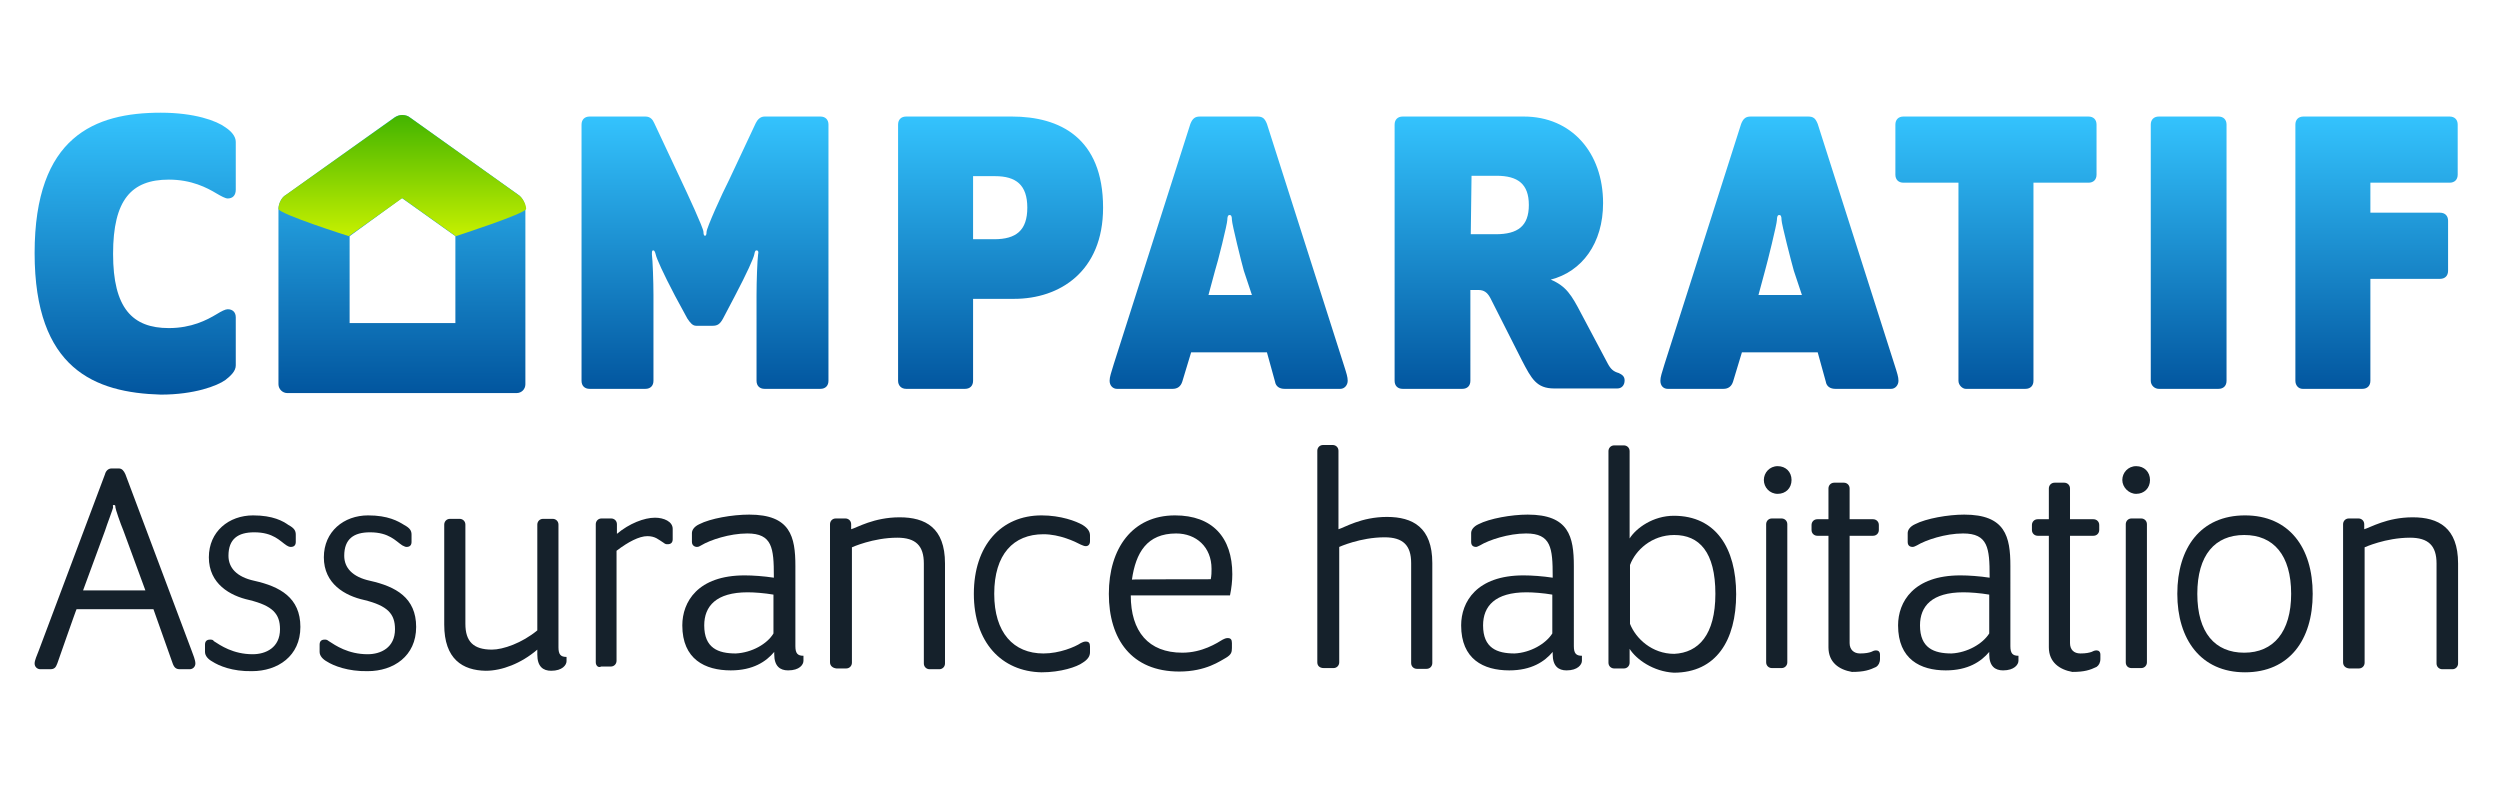
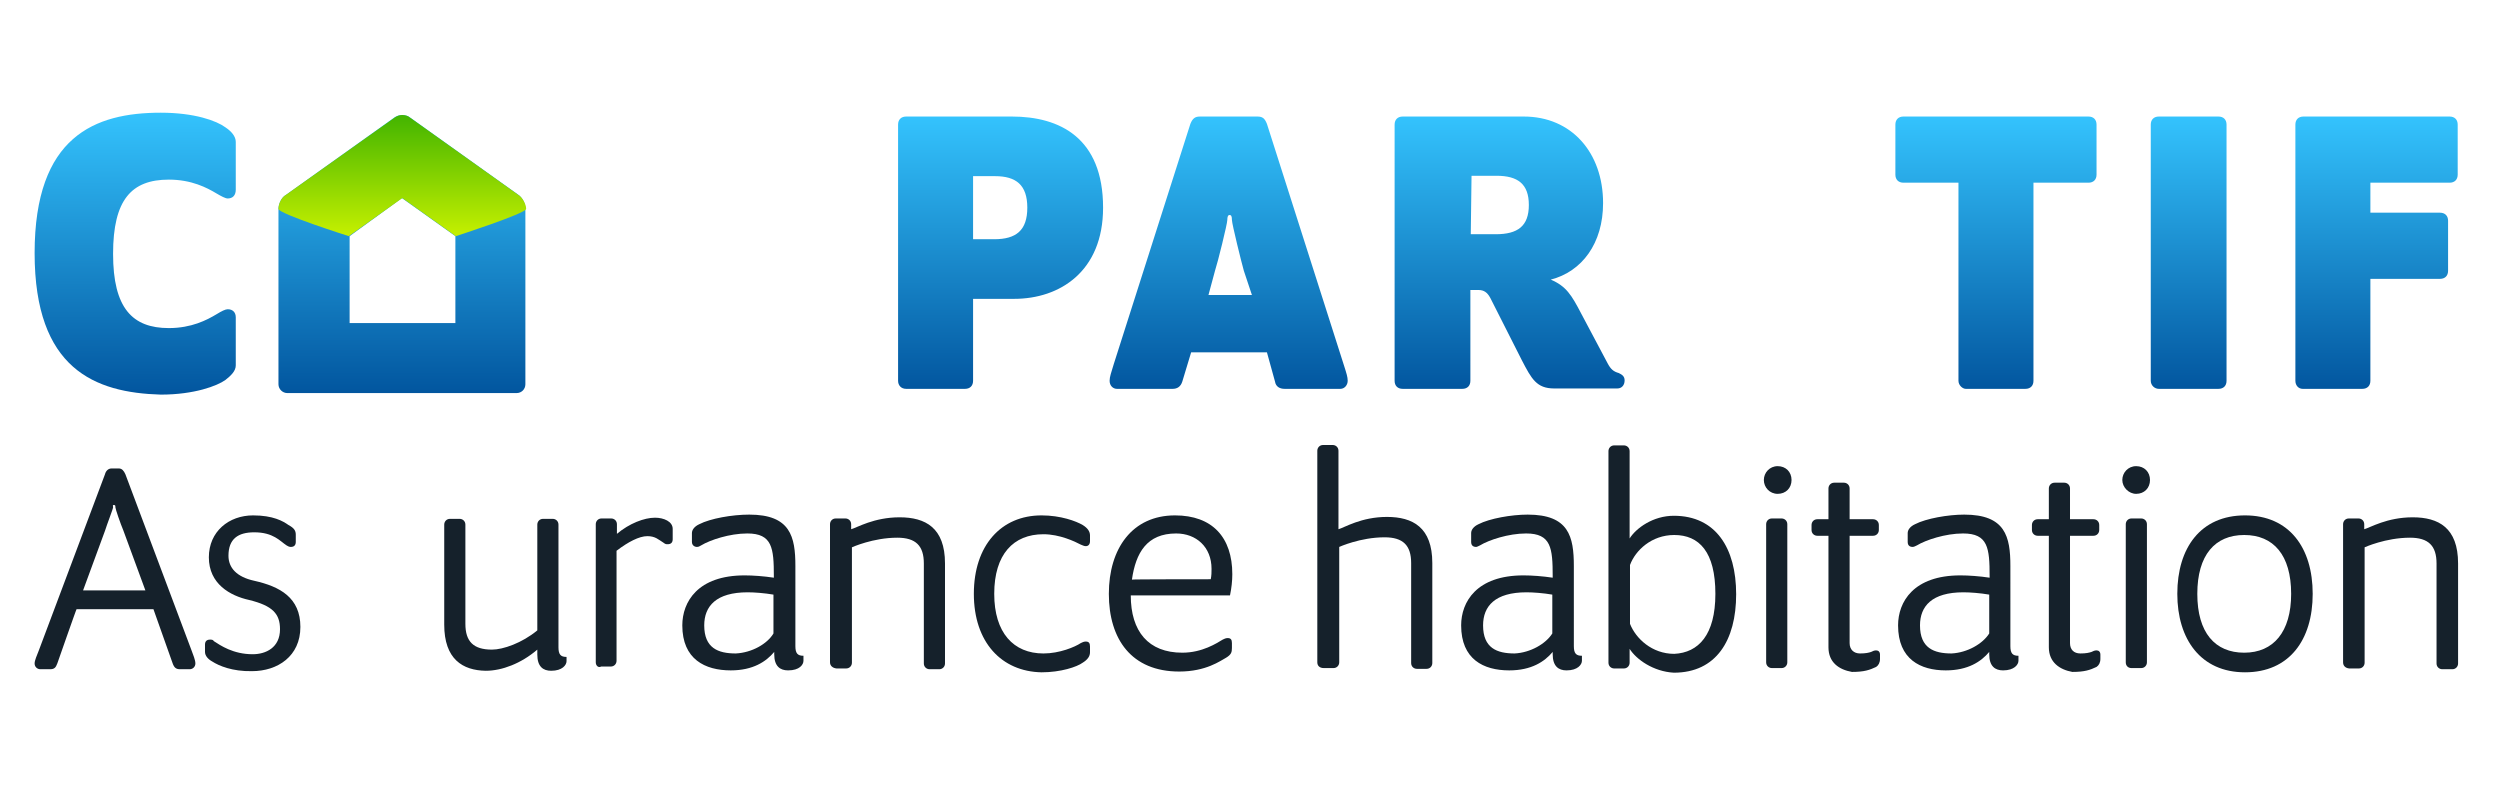
<svg xmlns="http://www.w3.org/2000/svg" version="1.1" id="Calque_1" x="0px" y="0px" width="650px" height="204px" viewBox="0 0 650 204" style="enable-background:new 0 0 650 204;" xml:space="preserve">
  <style type="text/css">
	.st0{fill:url(#SVGID_1_);}
	.st1{fill:url(#SVGID_00000119808083775662408200000006500358163246996927_);}
	.st2{fill:url(#SVGID_00000173848293568811235280000018319653844718973844_);}
	.st3{fill:url(#SVGID_00000134968177933240659780000005083571559374509466_);}
	.st4{fill:url(#SVGID_00000065056919731676765680000012553541880062785213_);}
	.st5{fill:url(#SVGID_00000088842816393523977340000004816227106973894540_);}
	.st6{fill:url(#SVGID_00000119807526043670308000000010793556608109500859_);}
	.st7{fill:url(#SVGID_00000052101890822197303470000008296950526595148466_);}
	.st8{fill:url(#SVGID_00000104681965916673420250000006412200803414468536_);}
	.st9{fill:#15212B;}
	.st10{fill:url(#SVGID_00000144302585242142993100000007177964785866929594_);}
	.st11{fill:url(#SVGID_00000180349827134823105260000007966771998254932388_);}
</style>
  <g>
    <linearGradient id="SVGID_1_" gradientUnits="userSpaceOnUse" x1="35.15" y1="-111.7" x2="35.15" y2="-38.767" gradientTransform="matrix(1 0 0 1 0 141)">
      <stop offset="0" style="stop-color:#34C3FD" />
      <stop offset="1" style="stop-color:#02569F" />
    </linearGradient>
    <path class="st0" d="M9,65.8c0-30.4,15.7-36.5,32.8-36.5c8.8,0,14.5,2.1,16.8,3.8c1.5,1,2.7,2.3,2.7,3.8v12.4   c0,1.5-0.8,2.3-2.1,2.3c-0.6,0-1.7-0.6-2.9-1.3c-2.5-1.5-6.5-3.6-12.4-3.6c-9.7,0-14.5,5.2-14.5,19.3s5,19.3,14.5,19.3   c5.9,0,9.9-2.1,12.4-3.6c1.3-0.8,2.3-1.3,2.9-1.3c1.3,0,2.1,0.8,2.1,2.1V95c0,1.5-1.3,2.7-2.7,3.8c-2.1,1.5-8,3.8-16.8,3.8   C24.7,102.1,9,96,9,65.8z" />
    <linearGradient id="SVGID_00000005257357966919870370000005128588787137474463_" gradientUnits="userSpaceOnUse" x1="183.3" y1="-110.7" x2="183.3" y2="-39.9" gradientTransform="matrix(1 0 0 1 0 141)">
      <stop offset="0" style="stop-color:#34C3FD" />
      <stop offset="1" style="stop-color:#02569F" />
    </linearGradient>
-     <path style="fill:url(#SVGID_00000005257357966919870370000005128588787137474463_);" d="M178.7,82.8l-3.2-5.9   c-3.1-5.9-4.8-9.7-5-10.7c-0.2-0.8-0.4-1.1-0.6-1.1c-0.4,0-0.4,0.2-0.4,1.1c0.2,1.5,0.4,7.1,0.4,10.5V99c0,1.3-0.8,2.1-2.1,2.1   h-14.5c-1.3,0-2.1-0.8-2.1-2.1V32.4c0-1.3,0.8-2.1,2.1-2.1h14.5c1.3,0,1.9,0.8,2.3,1.7l6.9,14.7c1.7,3.6,5.9,12.6,5.9,13.6   c0,0.8,0.2,1,0.4,1s0.4-0.2,0.4-1c0-1,4-9.9,5.9-13.6l6.9-14.7c0.4-0.8,1.1-1.7,2.3-1.7h14.5c1.3,0,2.1,0.8,2.1,2.1V99   c0,1.3-0.8,2.1-2.1,2.1h-14.5c-1.3,0-2.1-0.8-2.1-2.1V76.7c0-3.6,0.2-9,0.4-10.5c0.2-0.8,0-1.1-0.4-1.1c-0.2,0-0.4,0-0.6,1.1   c-0.2,1-1.9,4.8-5,10.7l-3.1,5.9c-0.8,1.5-1.5,1.9-2.7,1.9H181C180.1,84.7,179.5,84,178.7,82.8L178.7,82.8z" />
    <linearGradient id="SVGID_00000179635611098798201480000001463944869930004653_" gradientUnits="userSpaceOnUse" x1="260.15" y1="-110.7" x2="260.15" y2="-39.9" gradientTransform="matrix(1 0 0 1 0 141)">
      <stop offset="0" style="stop-color:#34C3FD" />
      <stop offset="1" style="stop-color:#02569F" />
    </linearGradient>
    <path style="fill:url(#SVGID_00000179635611098798201480000001463944869930004653_);" d="M233.5,99V32.4c0-1.3,0.8-2.1,2.1-2.1   h27.5c12.4,0,23.7,5.5,23.7,23.7c0,16.6-11.3,23.7-23.1,23.7H253V99c0,1.3-0.8,2.1-2.1,2.1h-15.3C234.3,101.1,233.5,100.2,233.5,99   z M253,62.2h5.5c5.7,0,8.6-2.3,8.6-8.2s-2.9-8.2-8.4-8.2H253V62.2L253,62.2z" />
    <linearGradient id="SVGID_00000155854069126907175530000010085364000951049628_" gradientUnits="userSpaceOnUse" x1="319.45" y1="-110.7" x2="319.45" y2="-39.9" gradientTransform="matrix(1 0 0 1 0 141)">
      <stop offset="0" style="stop-color:#34C3FD" />
      <stop offset="1" style="stop-color:#02569F" />
    </linearGradient>
    <path style="fill:url(#SVGID_00000155854069126907175530000010085364000951049628_);" d="M307.4,99.2c-0.4,1.3-1.3,1.9-2.5,1.9   h-14.5c-1,0-1.9-0.8-1.9-2.1c0-1,0.4-2.1,1.1-4.4l19.9-62.4c0.6-1.5,1.3-1.9,2.5-1.9h14.9c1.3,0,1.9,0.4,2.5,1.9l19.9,62.4   c0.8,2.5,1.1,3.4,1.1,4.4c0,1.1-0.8,2.1-1.9,2.1H334c-1.3,0-2.3-0.6-2.5-1.9l-2.1-7.6h-19.7L307.4,99.2z M323.4,70.4   c-0.6-2.1-3.1-12.2-3.1-13.2s-0.2-1.3-0.6-1.3s-0.6,0.4-0.6,1.3c0,1-2.5,11.1-3.2,13.2l-1.7,6.3h11.3L323.4,70.4L323.4,70.4z" />
    <linearGradient id="SVGID_00000142152846281000344650000000120149985977871765_" gradientUnits="userSpaceOnUse" x1="392.5" y1="-110.7" x2="392.5" y2="-39.9" gradientTransform="matrix(1 0 0 1 0 141)">
      <stop offset="0" style="stop-color:#34C3FD" />
      <stop offset="1" style="stop-color:#02569F" />
    </linearGradient>
    <path style="fill:url(#SVGID_00000142152846281000344650000000120149985977871765_);" d="M411.1,81.5l6.9,13   c0.8,1.5,1.5,2.1,2.9,2.5c0.8,0.4,1.5,0.8,1.5,1.9c0,1.3-0.8,2.1-1.9,2.1h-16.4c-4.6,0-5.9-2.5-8.4-7.3l-8.2-16.2   c-0.8-1.5-1.7-2.1-3.1-2.1h-2.1V99c0,1.3-0.8,2.1-2.1,2.1h-15.5c-1.3,0-2.1-0.8-2.1-2.1V32.4c0-1.3,0.8-2.1,2.1-2.1h31.5   c12.4,0,20.6,9.4,20.6,22.5c0,10.5-5.5,17.8-13.6,19.9C407.2,74.4,408.6,76.7,411.1,81.5L411.1,81.5z M382.4,60.9h6.5   c5.7,0,8.6-2.1,8.6-7.6s-2.9-7.6-8.4-7.6h-6.5L382.4,60.9L382.4,60.9z" />
    <linearGradient id="SVGID_00000101088547889833574640000017047826410721563308_" gradientUnits="userSpaceOnUse" x1="462.65" y1="-110.7" x2="462.65" y2="-39.9" gradientTransform="matrix(1 0 0 1 0 141)">
      <stop offset="0" style="stop-color:#34C3FD" />
      <stop offset="1" style="stop-color:#02569F" />
    </linearGradient>
-     <path style="fill:url(#SVGID_00000101088547889833574640000017047826410721563308_);" d="M450.6,99.2c-0.4,1.3-1.3,1.9-2.5,1.9   h-14.5c-1.1,0-1.9-0.8-1.9-2.1c0-1,0.4-2.1,1.1-4.4l19.9-62.4c0.6-1.5,1.3-1.9,2.5-1.9h14.9c1.3,0,1.9,0.4,2.5,1.9l19.9,62.4   c0.8,2.5,1.1,3.4,1.1,4.4c0,1.1-0.8,2.1-1.9,2.1h-14.5c-1.3,0-2.3-0.6-2.5-1.9l-2.1-7.6h-19.7L450.6,99.2z M466.4,70.4   c-0.6-2.1-3.2-12.2-3.2-13.2s-0.2-1.3-0.6-1.3s-0.6,0.4-0.6,1.3c0,1-2.5,11.1-3.1,13.2l-1.7,6.3h11.3L466.4,70.4L466.4,70.4z" />
    <linearGradient id="SVGID_00000010288790955277401020000001587457454238196922_" gradientUnits="userSpaceOnUse" x1="518.95" y1="-110.7" x2="518.95" y2="-39.9" gradientTransform="matrix(1 0 0 1 0 141)">
      <stop offset="0" style="stop-color:#34C3FD" />
      <stop offset="1" style="stop-color:#02569F" />
    </linearGradient>
    <path style="fill:url(#SVGID_00000010288790955277401020000001587457454238196922_);" d="M509.2,99V47.5h-14.3   c-1.3,0-2.1-0.8-2.1-2.1v-13c0-1.3,0.8-2.1,2.1-2.1H543c1.3,0,2.1,0.8,2.1,2.1v13c0,1.3-0.8,2.1-2.1,2.1h-14.3V99   c0,1.3-0.8,2.1-2.1,2.1h-15.5C510.3,101.1,509.2,100.2,509.2,99L509.2,99z" />
    <linearGradient id="SVGID_00000096738838397756967590000005989296063538185871_" gradientUnits="userSpaceOnUse" x1="569.05" y1="-110.7" x2="569.05" y2="-39.9" gradientTransform="matrix(1 0 0 1 0 141)">
      <stop offset="0" style="stop-color:#34C3FD" />
      <stop offset="1" style="stop-color:#02569F" />
    </linearGradient>
    <path style="fill:url(#SVGID_00000096738838397756967590000005989296063538185871_);" d="M559.2,99V32.4c0-1.3,0.8-2.1,2.1-2.1   h15.5c1.3,0,2.1,0.8,2.1,2.1V99c0,1.3-0.8,2.1-2.1,2.1h-15.5C560.2,101.1,559.2,100.2,559.2,99z" />
    <linearGradient id="SVGID_00000094600717919405079670000011425871848992973732_" gradientUnits="userSpaceOnUse" x1="617.9" y1="-110.7" x2="617.9" y2="-39.9" gradientTransform="matrix(1 0 0 1 0 141)">
      <stop offset="0" style="stop-color:#34C3FD" />
      <stop offset="1" style="stop-color:#02569F" />
    </linearGradient>
    <path style="fill:url(#SVGID_00000094600717919405079670000011425871848992973732_);" d="M596.8,99V32.4c0-1.3,0.8-2.1,2.1-2.1h38   c1.3,0,2.1,0.8,2.1,2.1v13c0,1.3-0.8,2.1-2.1,2.1h-20.6v7.8h18.1c1.3,0,2.1,0.8,2.1,2.1v13c0,1.3-0.8,2.1-2.1,2.1h-18.1V99   c0,1.3-0.8,2.1-2.1,2.1h-15.5C597.6,101.1,596.8,100.2,596.8,99z" />
    <path class="st9" d="M14.9,172.5c-0.4,1.1-0.8,1.5-1.9,1.5h-2.5c-0.8,0-1.5-0.6-1.5-1.5c0-0.8,0.6-2.1,1.1-3.4l17.2-45.8   c0.2-0.8,0.8-1.5,1.7-1.5h1.9c0.8,0,1.3,0.6,1.7,1.5l17.2,45.8c0.4,1.1,1,2.5,1,3.4c0,0.8-0.6,1.5-1.5,1.5h-2.5   c-1,0-1.5-0.4-1.9-1.5l-5-14.1h-20C19.9,158.2,14.9,172.5,14.9,172.5z M32.1,138c-0.8-1.9-2.1-5.7-2.1-6.1c0-0.4,0-0.6-0.4-0.6   s-0.2,0.2-0.2,0.6c0,0.4-1.5,4.2-2.1,6.1l-5.7,15.5h16.2L32.1,138z" />
    <path class="st9" d="M55.2,172c-1.1-0.6-1.9-1.5-1.9-2.5v-1.9c0-0.8,0.4-1.3,1.3-1.3c0.4,0,0.8,0,1,0.4c1.7,1.1,5,3.4,10.1,3.4   c3.4,0,7.1-1.7,7.1-6.5c0-4-1.9-6.1-8-7.6c-5-1.1-10.5-4.2-10.5-11.1c0-6.7,5.2-10.9,11.5-10.9c5.2,0,7.8,1.5,9.2,2.5   c1.5,0.8,1.9,1.5,1.9,2.5v1.9c0,0.8-0.4,1.3-1.3,1.3c-0.4,0-0.8-0.2-1.1-0.4c-1.7-1.1-3.4-3.4-8.4-3.4c-4.2,0-6.7,1.7-6.7,6.1   c0,3.1,2.1,5.5,6.7,6.5c6.7,1.5,12,4.4,12,12s-5.9,11.5-12.6,11.5C60.4,174.6,56.9,173.1,55.2,172z" />
-     <path class="st9" d="M85,172c-1.1-0.6-1.9-1.5-1.9-2.5v-1.9c0-0.8,0.4-1.3,1.3-1.3c0.4,0,0.6,0,1.1,0.4c1.7,1.1,5,3.4,10.1,3.4   c3.4,0,7.1-1.7,7.1-6.5c0-4-1.9-6.1-8-7.6c-5-1.1-10.5-4.2-10.5-11.1c0-6.7,5.2-10.9,11.5-10.9c5.2,0,7.8,1.5,9.4,2.5   c1.5,0.8,1.9,1.5,1.9,2.5v1.9c0,0.8-0.4,1.3-1.3,1.3c-0.4,0-0.6-0.2-1.1-0.4c-1.7-1.1-3.4-3.4-8.4-3.4c-4.2,0-6.7,1.7-6.7,6.1   c0,3.1,2.1,5.5,6.7,6.5c6.7,1.5,12,4.4,12,12s-5.9,11.5-12.6,11.5C90.5,174.6,86.7,173.1,85,172z" />
    <path class="st9" d="M115.5,162.4v-26c0-0.8,0.6-1.5,1.5-1.5h2.5c0.8,0,1.5,0.6,1.5,1.5v25.8c0,4.6,2.1,6.7,6.9,6.7   c2.9,0,7.8-1.7,11.8-5v-27.5c0-0.8,0.6-1.5,1.5-1.5h2.5c0.8,0,1.5,0.6,1.5,1.5v31.9c0,1.9,0.6,2.5,2.1,2.5v1.1c0,1-1.1,2.5-4,2.5   c-2.1,0-3.6-1.1-3.6-4.2v-1.3c-4.2,3.6-9.2,5.5-13.4,5.5C120.3,174.3,115.5,171.4,115.5,162.4L115.5,162.4z" />
    <path class="st9" d="M154.9,172.2v-35.9c0-0.8,0.6-1.5,1.5-1.5h2.5c0.8,0,1.5,0.6,1.5,1.5v2.5c3.2-2.7,7.1-4.2,9.9-4.2   c2.3,0,4.6,1,4.6,2.9v2.7c0,0.8-0.4,1.3-1.3,1.3c-0.4,0-0.6,0-1.1-0.4c-1.3-0.8-2.1-1.7-4.2-1.7c-2.1,0-5,1.5-8,3.8v28.6   c0,0.8-0.6,1.5-1.5,1.5h-2.5C155.6,173.7,154.9,173.1,154.9,172.2z" />
    <path class="st9" d="M177.4,162.6c0-6.1,4-13,16.2-13c2.1,0,5,0.2,7.6,0.6v-0.4c0-7.3-0.4-11.1-6.9-11.1c-4.6,0-9.7,1.7-12,3.1   c-0.4,0.2-0.6,0.4-1.1,0.4c-0.6,0-1.3-0.4-1.3-1.3v-2.3c0-0.8,0.6-1.7,1.9-2.3c2.9-1.5,8.6-2.5,13-2.5c10.7,0,12,5.7,12,13.4V168   c0,1.9,0.6,2.5,2.1,2.5v1.3c0,1-1,2.5-4,2.5c-2.1,0-3.6-1.1-3.6-4.2v-0.6c-2.1,2.5-5.5,4.8-11.3,4.8   C183.3,174.3,177.4,171.4,177.4,162.6z M201.1,164.7v-10.1c-2.3-0.4-5-0.6-6.7-0.6c-8.2,0-11.3,3.6-11.3,8.6c0,5.9,3.6,7.3,8.2,7.3   C195.5,169.7,199.5,167.4,201.1,164.7z" />
    <path class="st9" d="M215.8,172.2v-35.9c0-0.8,0.6-1.5,1.5-1.5h2.5c0.8,0,1.5,0.6,1.5,1.5v1.3c1.5-0.4,5.9-3.1,12.6-3.1   s11.8,2.7,11.8,12v26c0,0.8-0.6,1.5-1.5,1.5h-2.5c-0.8,0-1.5-0.6-1.5-1.5v-26c0-4.6-2.1-6.7-6.9-6.7c-6.3,0-11.8,2.5-11.8,2.5v30   c0,0.8-0.6,1.5-1.5,1.5h-2.5C216.5,173.7,215.8,173.1,215.8,172.2L215.8,172.2z" />
    <path class="st9" d="M253.2,154.4c0-12.6,7.1-20.4,17.6-20.4c5,0,9,1.5,10.7,2.5c1.3,0.8,1.9,1.7,1.9,2.7v1.5   c0,0.8-0.4,1.3-1.1,1.3c-0.4,0-0.8-0.2-1.3-0.4c-1.5-0.8-5.5-2.7-9.7-2.7c-7.8,0-12.8,5.2-12.8,15.5c0,10.1,5,15.5,12.8,15.5   c4.2,0,8.2-1.7,9.7-2.7c0.4-0.2,0.8-0.4,1.3-0.4c0.8,0,1.1,0.4,1.1,1.3v1.5c0,1-0.6,1.9-1.9,2.7c-1.5,1.1-5.7,2.5-10.7,2.5   C260.4,174.6,253.2,167,253.2,154.4z" />
    <path class="st9" d="M288.3,154.4c0-11.8,6.1-20.4,17.2-20.4c9.7,0,14.9,5.7,14.9,15.3c0,1.7-0.2,3.6-0.6,5.5H294   c0,9.4,4.6,14.9,13.4,14.9c5.2,0,9-2.5,10.5-3.4c0.4-0.2,0.8-0.4,1.3-0.4c0.8,0,1.1,0.4,1.1,1.3v1.3c0,1.1-0.2,1.7-1.5,2.5   c-1.5,0.8-5.2,3.6-12.2,3.6C294.2,174.6,288.3,166.2,288.3,154.4L288.3,154.4z M314.8,150.6c0.2-1,0.2-1.9,0.2-2.7   c0-5.7-4-9.2-9.2-9.2c-7.6,0-10.5,5-11.5,12C294.2,150.6,314.8,150.6,314.8,150.6z" />
    <path class="st9" d="M342.5,172.2v-55c0-0.8,0.6-1.5,1.5-1.5h2.5c0.8,0,1.5,0.6,1.5,1.5v20.4c1.5-0.4,5.9-3.2,12.6-3.2   s11.8,2.7,11.8,12v26c0,0.8-0.6,1.5-1.5,1.5h-2.5c-0.8,0-1.5-0.6-1.5-1.5v-26c0-4.6-2.1-6.7-6.9-6.7c-6.3,0-11.8,2.5-11.8,2.5v30   c0,0.8-0.6,1.5-1.5,1.5h-2.5C343.1,173.7,342.5,173.1,342.5,172.2L342.5,172.2z" />
    <path class="st9" d="M379.9,162.6c0-6.1,4-13,16.2-13c2.1,0,5,0.2,7.6,0.6v-0.4c0-7.3-0.4-11.1-6.9-11.1c-4.6,0-9.7,1.7-12,3.1   c-0.4,0.2-0.8,0.4-1,0.4c-0.8,0-1.3-0.4-1.3-1.3v-2.3c0-0.8,0.6-1.7,1.9-2.3c2.9-1.5,8.6-2.5,12.8-2.5c10.7,0,12,5.7,12,13.4V168   c0,1.9,0.6,2.5,2.1,2.5v1.3c0,1-1.1,2.5-4,2.5c-2.1,0-3.6-1.1-3.6-4.2v-0.6c-2.1,2.5-5.5,4.8-11.3,4.8   C385.7,174.3,379.9,171.4,379.9,162.6z M403.6,164.7v-10.1c-2.3-0.4-5-0.6-6.7-0.6c-8.2,0-11.3,3.6-11.3,8.6c0,5.9,3.6,7.3,8.2,7.3   C397.9,169.7,401.9,167.4,403.6,164.7L403.6,164.7z" />
    <path class="st9" d="M423.7,168.7v3.6c0,0.8-0.6,1.5-1.5,1.5h-2.5c-0.8,0-1.5-0.6-1.5-1.5v-55c0-0.8,0.6-1.5,1.5-1.5h2.5   c0.8,0,1.5,0.6,1.5,1.5V140c1.7-2.7,6.1-5.9,11.5-5.9c10.9,0,16.2,8.4,16.2,20.4s-5.2,20.4-16.2,20.4   C429.8,174.6,425.4,171.4,423.7,168.7z M446,154.4c0-10.9-4.2-15.3-10.7-15.3c-5.9,0-10.1,4-11.5,7.8v15.3   c1.5,3.8,5.7,7.8,11.5,7.8C441.6,169.7,446,165.1,446,154.4z" />
    <path class="st9" d="M458.6,124.8c0-1.9,1.5-3.6,3.6-3.6s3.6,1.5,3.6,3.6s-1.5,3.6-3.6,3.6S458.6,126.7,458.6,124.8z M459.2,172.2   v-35.9c0-0.8,0.6-1.5,1.5-1.5h2.5c0.8,0,1.5,0.6,1.5,1.5v35.9c0,0.8-0.6,1.5-1.5,1.5h-2.5C459.9,173.7,459.2,173.1,459.2,172.2z" />
    <path class="st9" d="M475.4,168.3v-29h-2.9c-0.8,0-1.5-0.6-1.5-1.5v-1.3c0-0.8,0.6-1.5,1.5-1.5h2.9v-8c0-0.8,0.6-1.5,1.5-1.5h2.5   c0.8,0,1.5,0.6,1.5,1.5v8h6.1c0.8,0,1.5,0.6,1.5,1.5v1.3c0,0.8-0.6,1.5-1.5,1.5h-6.1v27.9c0,1.7,1.1,2.7,2.7,2.7   c1.5,0,2.3-0.2,2.9-0.4c0.4-0.2,0.8-0.4,1.3-0.4c0.6,0,1,0.4,1,1.1v1.1c0,1-0.4,1.7-1,2.1c-1.7,0.8-3.1,1.3-6.3,1.3   C478.1,174.1,475.4,172.2,475.4,168.3L475.4,168.3z" />
    <path class="st9" d="M493.5,162.6c0-6.1,4-13,16.2-13c2.1,0,5,0.2,7.6,0.6v-0.4c0-7.3-0.4-11.1-6.9-11.1c-4.6,0-9.7,1.7-12,3.1   c-0.4,0.2-0.8,0.4-1.1,0.4c-0.8,0-1.3-0.4-1.3-1.3v-2.3c0-0.8,0.6-1.7,1.9-2.3c2.9-1.5,8.6-2.5,12.8-2.5c10.7,0,12,5.7,12,13.4V168   c0,1.9,0.6,2.5,2.1,2.5v1.3c0,1-1.1,2.5-4,2.5c-2.1,0-3.6-1.1-3.6-4.2v-0.6c-2.1,2.5-5.5,4.8-11.3,4.8   C499.3,174.3,493.5,171.4,493.5,162.6z M517.2,164.7v-10.1c-2.3-0.4-5-0.6-6.7-0.6c-8.2,0-11.3,3.6-11.3,8.6c0,5.9,3.6,7.3,8.2,7.3   C511.5,169.7,515.5,167.4,517.2,164.7L517.2,164.7z" />
    <path class="st9" d="M532.7,168.3v-29h-2.9c-0.8,0-1.5-0.6-1.5-1.5v-1.3c0-0.8,0.6-1.5,1.5-1.5h2.9v-8c0-0.8,0.6-1.5,1.5-1.5h2.5   c0.8,0,1.5,0.6,1.5,1.5v8h6.1c0.8,0,1.5,0.6,1.5,1.5v1.3c0,0.8-0.6,1.5-1.5,1.5h-6.1v27.9c0,1.7,1,2.7,2.7,2.7   c1.5,0,2.3-0.2,2.9-0.4c0.4-0.2,0.8-0.4,1.3-0.4c0.6,0,1,0.4,1,1.1v1.1c0,1-0.4,1.7-1,2.1c-1.7,0.8-3.1,1.3-6.3,1.3   C535.5,174.1,532.7,172.2,532.7,168.3L532.7,168.3z" />
    <path class="st9" d="M551.8,124.8c0-1.9,1.5-3.6,3.6-3.6s3.6,1.5,3.6,3.6s-1.5,3.6-3.6,3.6C553.5,128.4,551.8,126.7,551.8,124.8z    M552.7,172.2v-35.9c0-0.8,0.6-1.5,1.5-1.5h2.5c0.8,0,1.5,0.6,1.5,1.5v35.9c0,0.8-0.6,1.5-1.5,1.5h-2.5   C553.3,173.7,552.7,173.1,552.7,172.2z" />
    <path class="st9" d="M566.1,154.4c0-12,6.1-20.4,17.6-20.4s17.6,8.4,17.6,20.4s-6.1,20.4-17.6,20.4S566.1,166.2,566.1,154.4z    M595.7,154.4c0-10.1-4.6-15.3-12.2-15.3s-12.2,5.2-12.2,15.3s4.6,15.3,12.2,15.3S595.7,164.3,595.7,154.4z" />
    <path class="st9" d="M609.2,172.2v-35.9c0-0.8,0.6-1.5,1.5-1.5h2.5c0.8,0,1.5,0.6,1.5,1.5v1.3c1.5-0.4,5.9-3.1,12.6-3.1   s11.8,2.7,11.8,12v26c0,0.8-0.6,1.5-1.5,1.5H635c-0.8,0-1.5-0.6-1.5-1.5v-26c0-4.6-2.1-6.7-6.9-6.7c-6.3,0-11.8,2.5-11.8,2.5v30   c0,0.8-0.6,1.5-1.5,1.5h-2.5C609.8,173.7,609.2,173.1,609.2,172.2z" />
    <linearGradient id="SVGID_00000138552973468235882410000001631584529272364692_" gradientUnits="userSpaceOnUse" x1="104.5" y1="-111.1" x2="104.5" y2="-38.965" gradientTransform="matrix(1 0 0 1 0 141)">
      <stop offset="0" style="stop-color:#34C3FD" />
      <stop offset="1" style="stop-color:#02569F" />
    </linearGradient>
    <path style="fill:url(#SVGID_00000138552973468235882410000001631584529272364692_);" d="M104.5,51.5l13.9,9.9V84H90.9V61.4   L104.5,51.5 M104.5,29.9c-0.6,0-1.3,0.2-1.9,0.6L74.3,50.7c-1.1,0.6-1.9,2.3-1.9,3.6v45.6c0,1.3,1.1,2.3,2.3,2.3h27.5h4.6h27.5   c1.3,0,2.3-1,2.3-2.3V54.2c0-1.3-0.8-2.9-1.9-3.6l-28.3-20.2C106,30.1,105.2,29.9,104.5,29.9z" />
    <linearGradient id="SVGID_00000030468724215293182810000004466530694808267937_" gradientUnits="userSpaceOnUse" x1="104.6" y1="-79.635" x2="104.6" y2="-111.009" gradientTransform="matrix(1 0 0 1 0 141)">
      <stop offset="0" style="stop-color:#C5F000" />
      <stop offset="1" style="stop-color:#43B400" />
    </linearGradient>
    <path style="fill:url(#SVGID_00000030468724215293182810000004466530694808267937_);" d="M134.8,50.7l-28.3-20.2   c-0.4-0.4-1.3-0.6-1.9-0.6s-1.3,0.2-1.9,0.6L74.3,50.7c-1.1,0.6-1.9,2.3-1.9,3.6s18.3,7.1,18.3,7.1l13.9-9.9l13.9,9.9   c0,0,18.3-5.9,18.3-7.1S135.8,51.3,134.8,50.7z" />
  </g>
</svg>